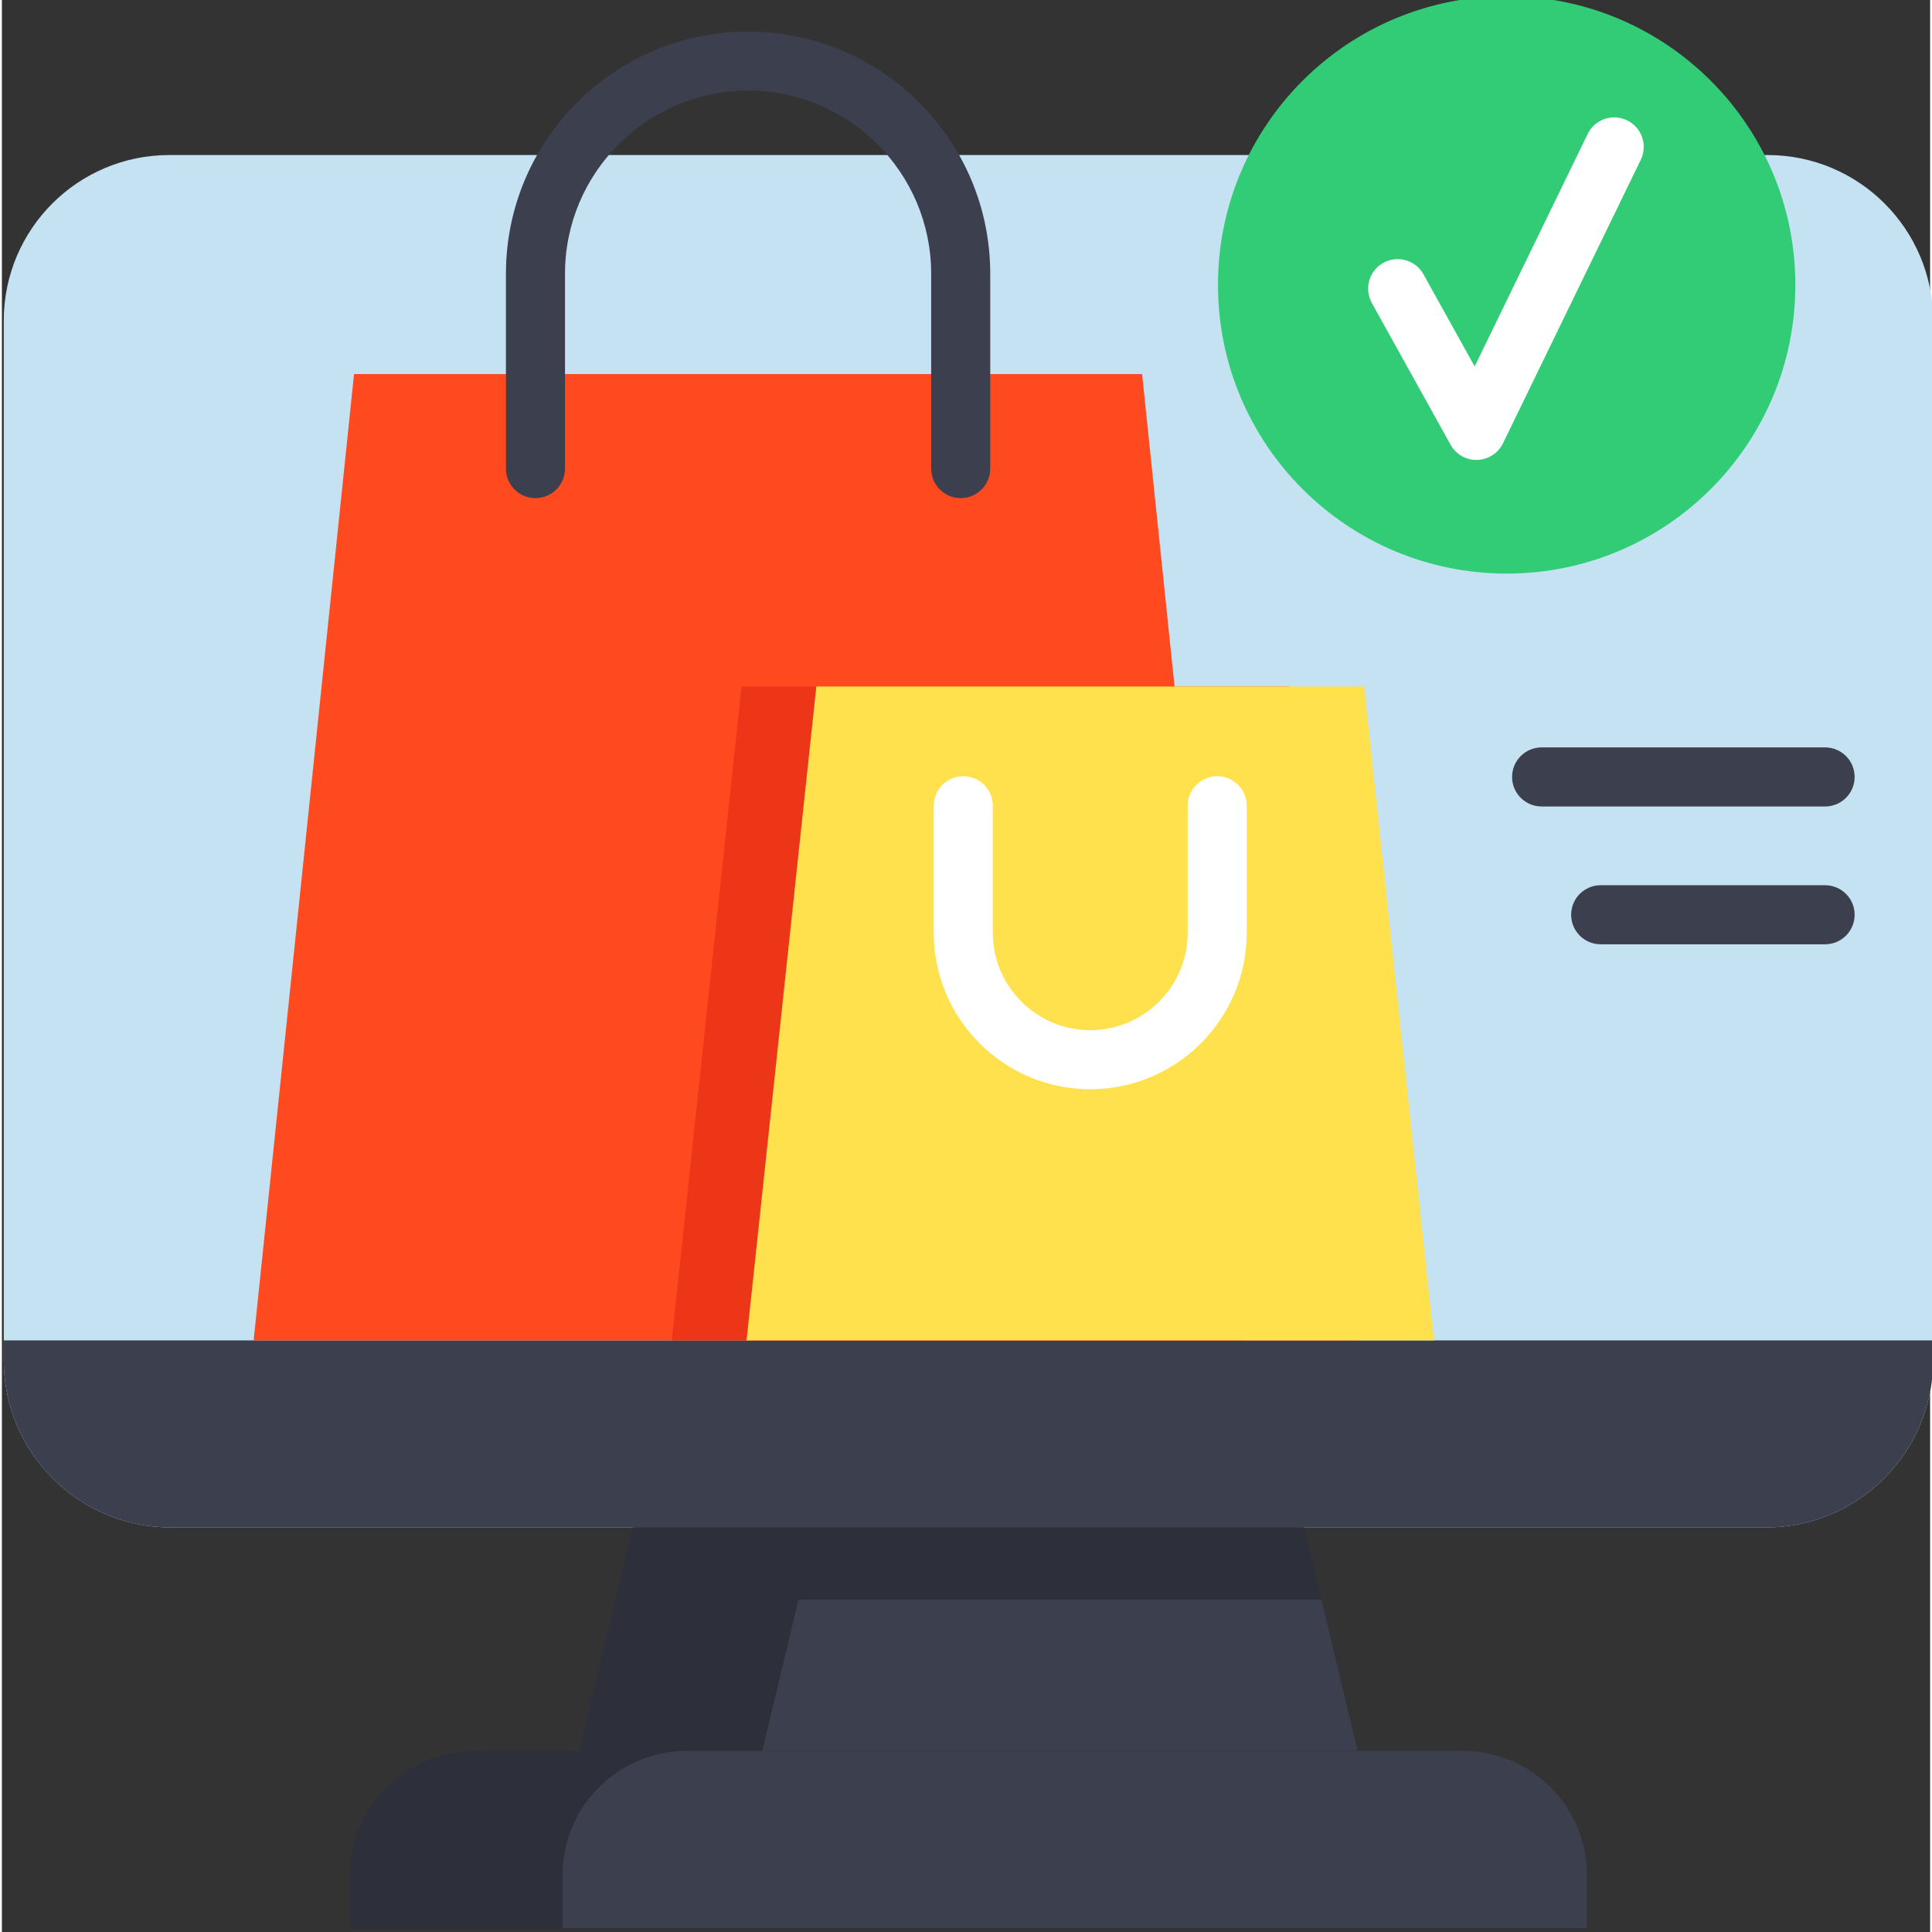
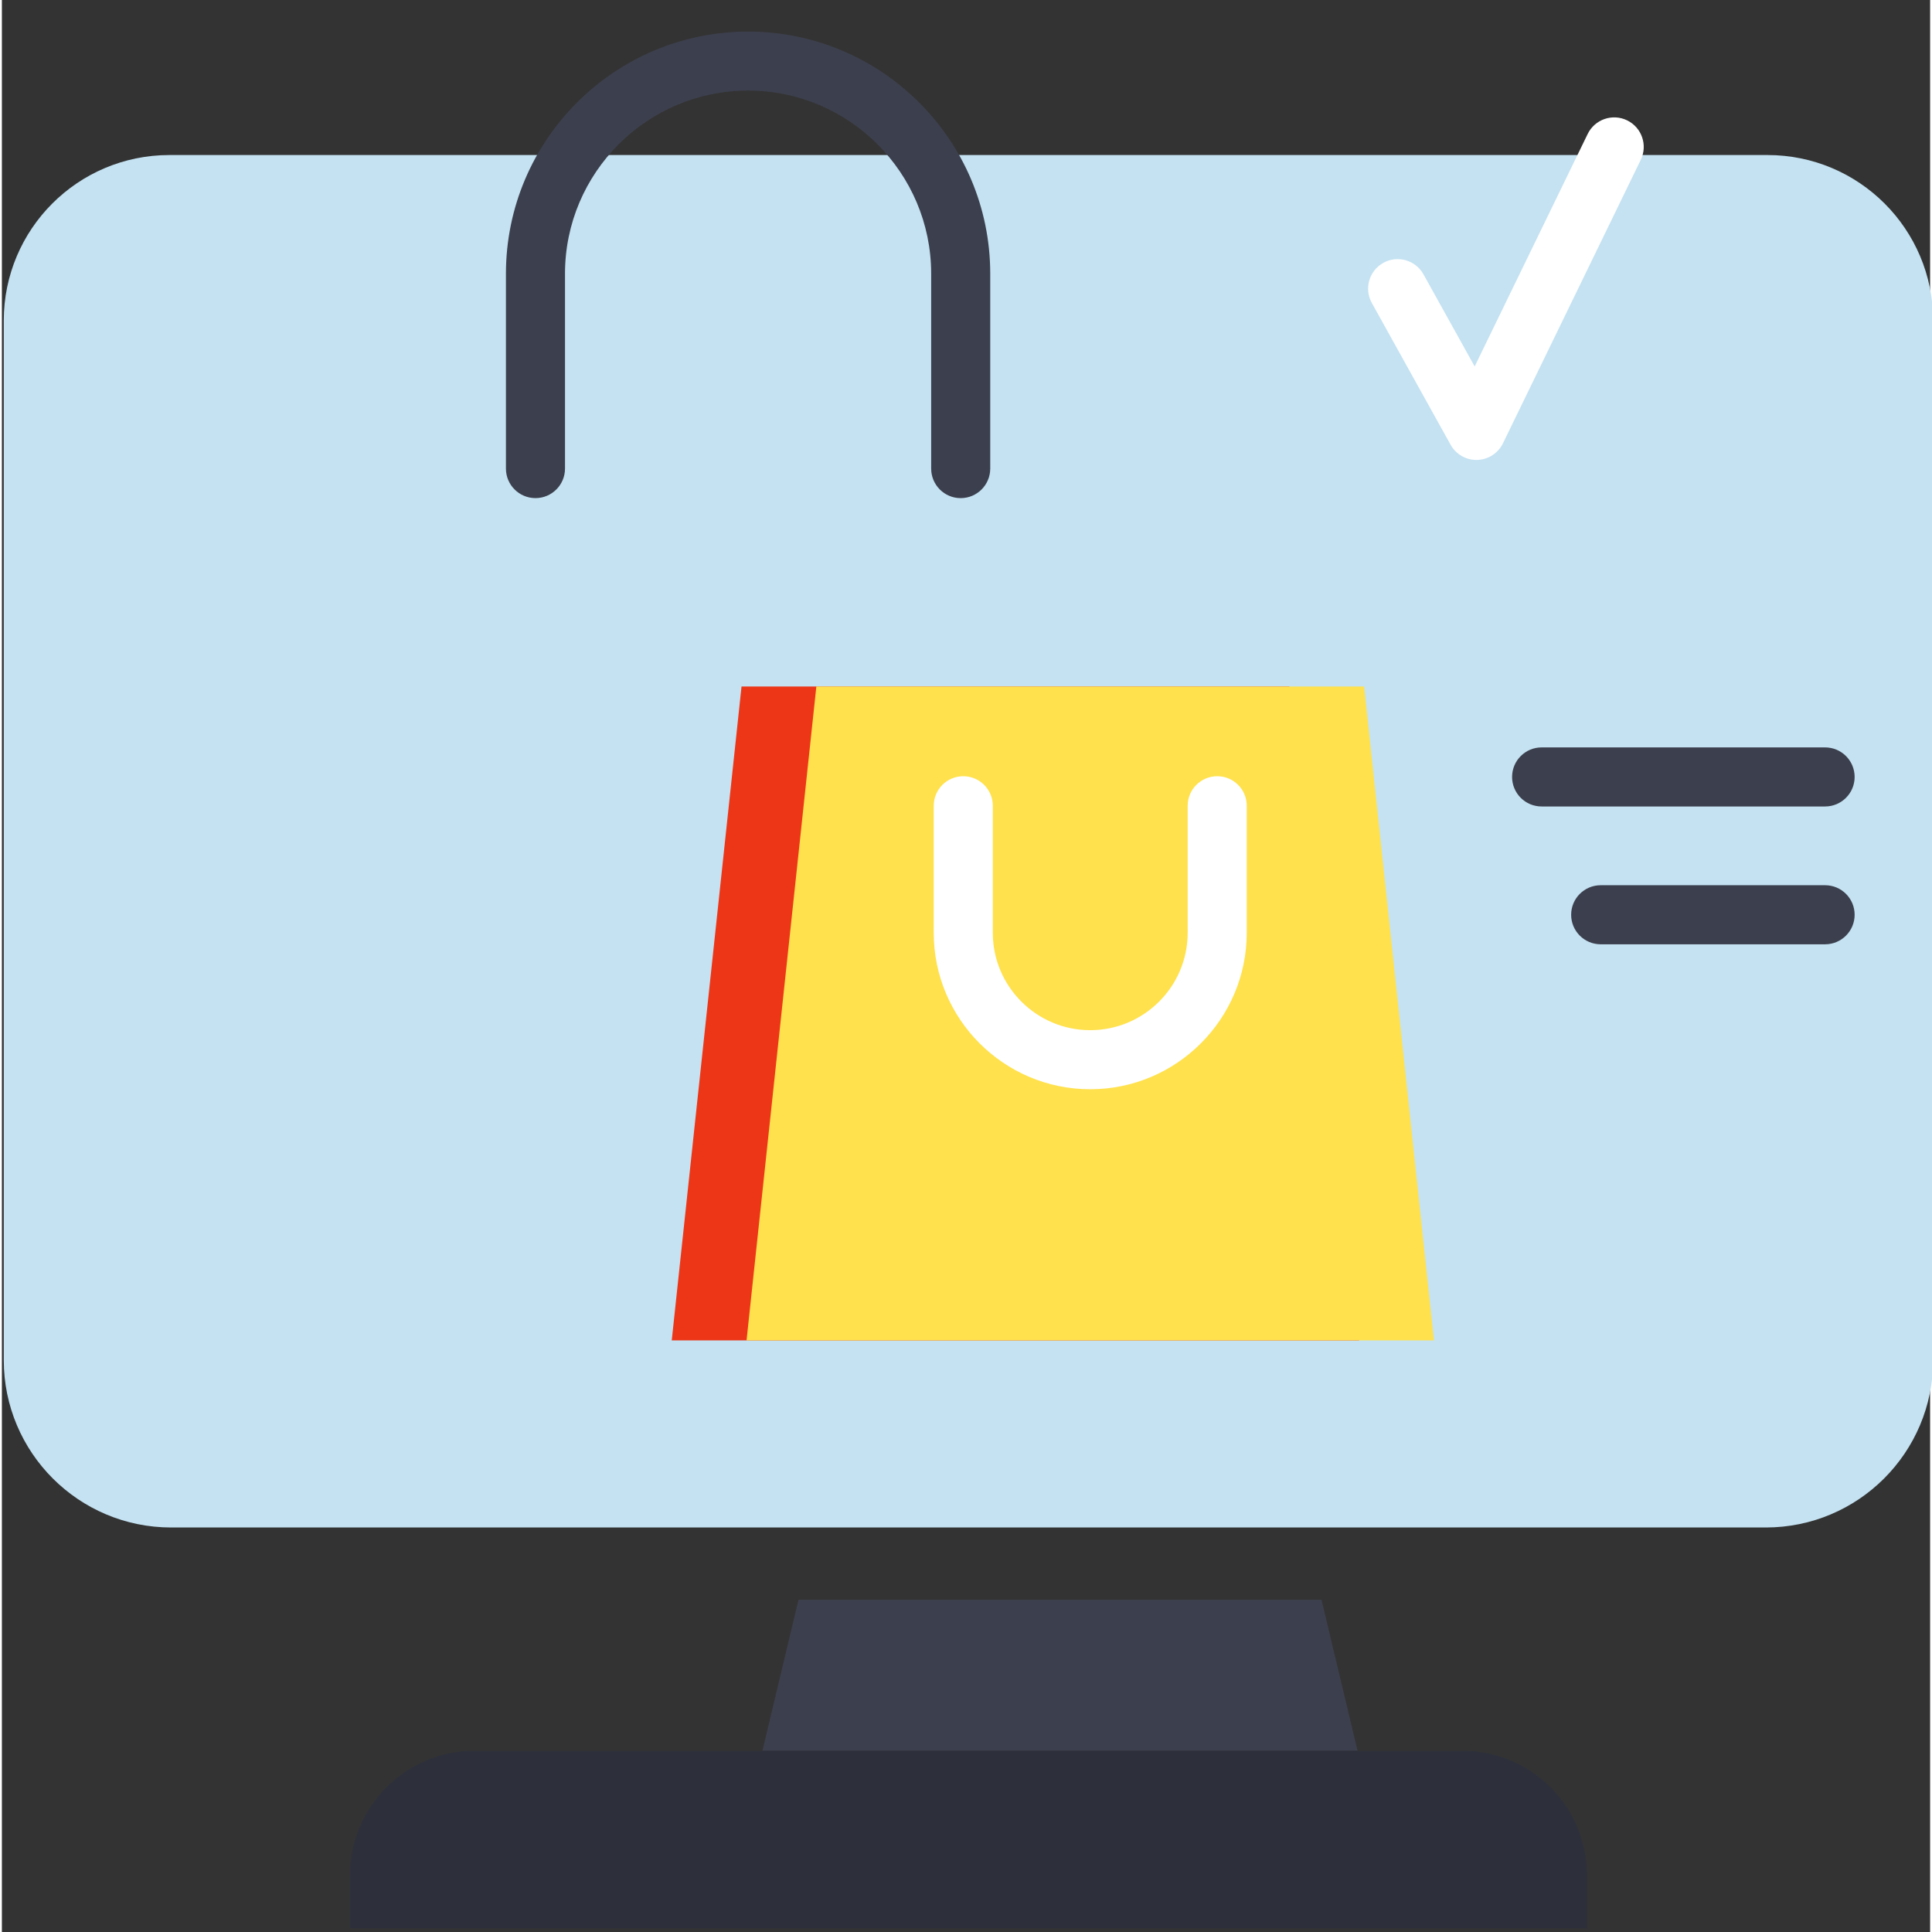
<svg xmlns="http://www.w3.org/2000/svg" height="511pt" viewBox="0 1 511 512" width="511pt">
  <rect x="0" y="1" width="511" height="512" fill="#333333" stroke="none" />
  <path d="m.5 85.977v275.465c0 24.5 19.859 44.359 44.359 44.359h422.582c24.5 0 44.359-19.859 44.359-44.359v-275.465c0-24.242-19.648-43.891-43.891-43.891h-423.52c-24.242 0-43.891 19.648-43.891 43.891zm0 0" fill="#c4e2f2" />
-   <path d="m359.281 464.992-103.129 23.5-103.137-23.5 14.129-59.188 84.629-31.117 93.379 31.117 4.57 19.16zm0 0" fill="#2d303b" />
-   <path d="m511.805 356.219v5.219c0 24.5-19.867 44.367-44.367 44.367h-422.578c-24.5 0-44.355-19.867-44.355-44.367v-5.219zm0 0" fill="#3c3f4d" />
  <path d="m359.281 464.992h-157.742l9.559-40.027h138.625zm0 0" fill="#3c3f4d" />
  <path d="m420.062 497.945v14.055h-327.816v-14.055c0-18.199 14.754-32.953 32.953-32.953h261.91c18.199 0 32.953 14.754 32.953 32.953zm0 0" fill="#2d303b" />
-   <path d="m420.062 497.945v14.055h-271.48v-14.055c0-18.199 14.754-32.953 32.965-32.953h205.562c18.199 0 32.953 14.754 32.953 32.953zm0 0" fill="#3c3f4d" />
-   <path d="m93.324 100.137h208.848l26.609 256.082h-262.062zm0 0" fill="#ff491f" />
  <path d="m196.012 182.934h145.176l18.492 173.285h-182.16zm0 0" fill="#ed3618" />
  <path d="m215.84 182.934h145.172l18.496 173.285h-182.164zm0 0" fill="#ffe14d" />
  <path d="m254.094 133.008c-4.324 0-7.824-3.504-7.824-7.828v-51.645c0-26.754-21.766-48.52-48.52-48.52s-48.52 21.766-48.52 48.52v51.645c0 4.32-3.504 7.824-7.824 7.824-4.324 0-7.828-3.504-7.828-7.824v-51.645c0-35.387 28.789-64.172 64.172-64.172s64.172 28.789 64.172 64.172v51.645c0 4.324-3.504 7.828-7.828 7.828zm0 0" fill="#3c3f4d" />
  <path d="m288.426 289.66c-22.871 0-41.477-18.605-41.477-41.477v-33.648c0-4.324 3.504-7.828 7.828-7.828 4.32 0 7.824 3.504 7.824 7.828v33.648c0 14.242 11.586 25.824 25.824 25.824s25.824-11.582 25.824-25.824v-33.648c0-4.324 3.504-7.828 7.828-7.828 4.32 0 7.824 3.504 7.824 7.828v33.648c0 22.871-18.605 41.477-41.477 41.477zm0 0" fill="#fff" />
-   <path d="m475.285 76.504c0 42.254-34.254 76.504-76.504 76.504-42.254 0-76.504-34.25-76.504-76.504 0-42.25 34.25-76.504 76.504-76.504 42.25 0 76.504 34.254 76.504 76.504zm0 0" fill="#32cc77" />
  <path d="m390.762 122.891c-2.836 0-5.457-1.539-6.84-4.027l-20.871-37.566c-2.098-3.777-.738-8.543 3.043-10.641s8.543-.738 10.641 3.043l13.566 24.414 29.945-61.602c1.887-3.887 6.566-5.508 10.461-3.617 3.887 1.891 5.504 6.574 3.613 10.461l-36.52 75.129c-1.277 2.625-3.906 4.32-6.824 4.402-.07 0-.141.004-.215.004zm0 0" fill="#fff" />
  <g fill="#3c3f4d">
    <path d="m483.172 214.723h-75.129c-4.32 0-7.824-3.504-7.824-7.824 0-4.324 3.504-7.828 7.824-7.828h75.129c4.324 0 7.824 3.504 7.824 7.828 0 4.32-3.504 7.824-7.824 7.824zm0 0" />
    <path d="m483.172 251.246h-59.473c-4.324 0-7.828-3.504-7.828-7.824 0-4.324 3.504-7.828 7.828-7.828h59.473c4.324 0 7.824 3.504 7.824 7.828 0 4.32-3.504 7.824-7.824 7.824zm0 0" />
  </g>
</svg>